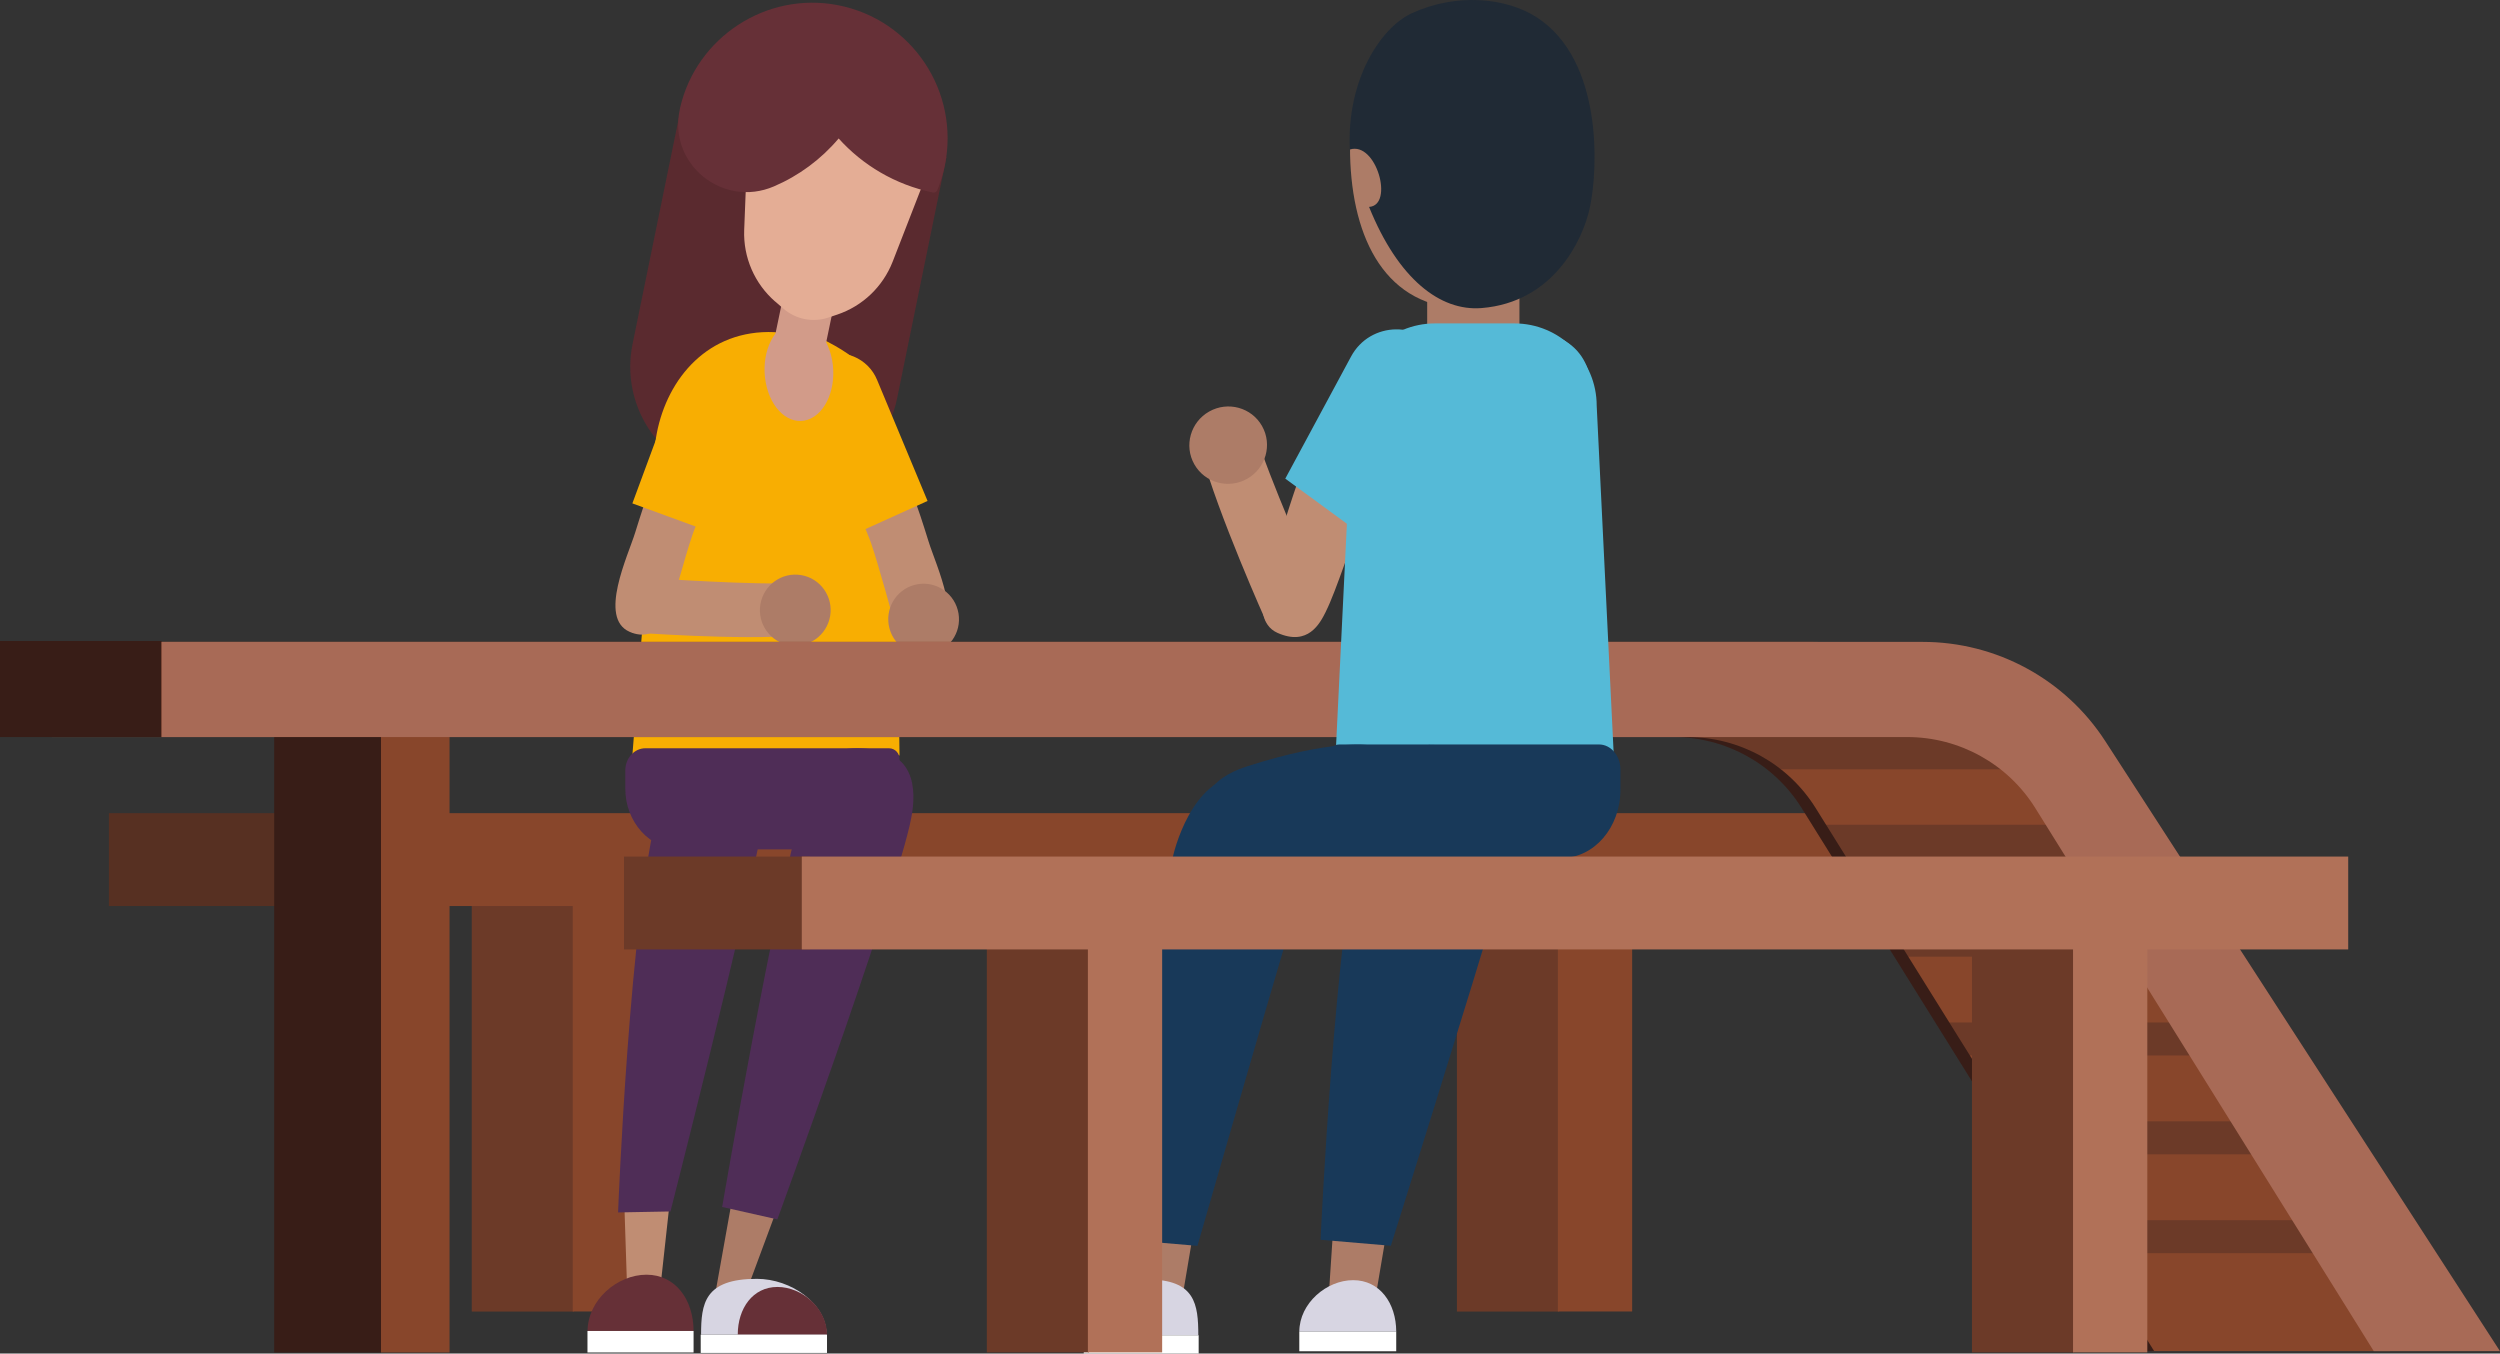
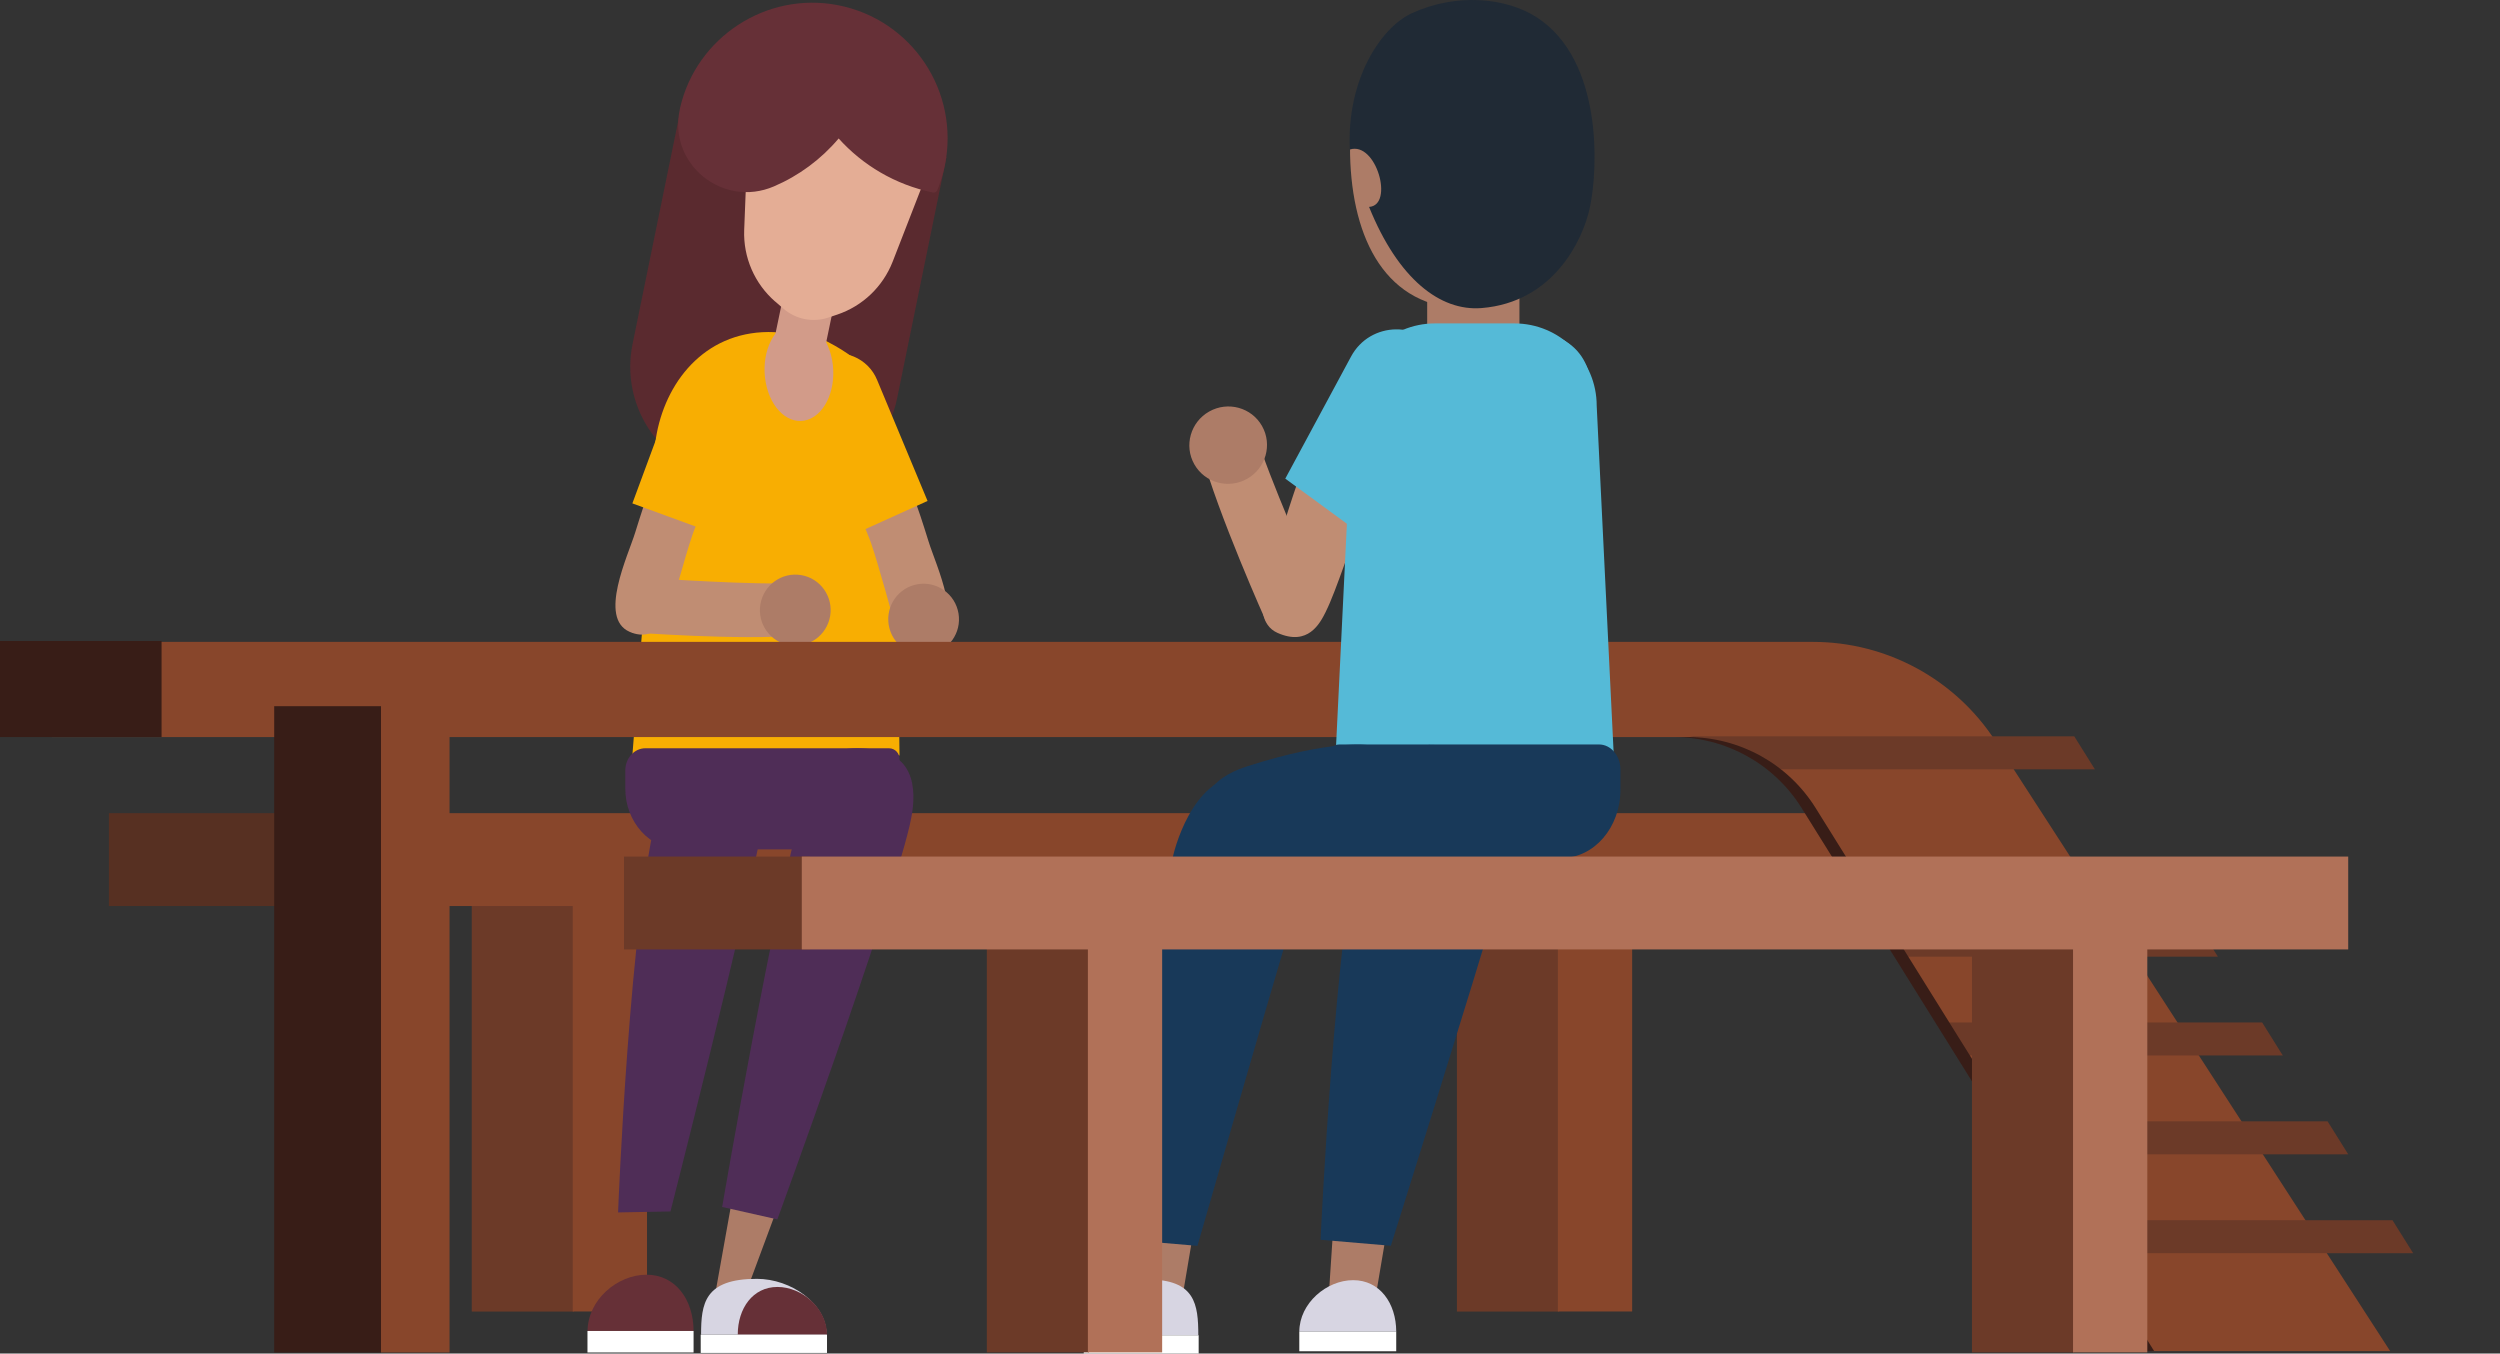
<svg xmlns="http://www.w3.org/2000/svg" id="Layer_1" data-name="Layer 1" version="1.1" viewBox="0 0 283.46 153.47">
  <rect x="0" y="0" width="283.46" height="153.47" fill="#333333" stroke="none" />
  <defs>
    <style>
      .cls-1 {
        fill: #a86a56;
      }

      .cls-1, .cls-2, .cls-3, .cls-4, .cls-5, .cls-6, .cls-7, .cls-8, .cls-9, .cls-10, .cls-11, .cls-12, .cls-13, .cls-14, .cls-15, .cls-16, .cls-17, .cls-18, .cls-19, .cls-20, .cls-21, .cls-22 {
        stroke-width: 0px;
      }

      .cls-2 {
        fill: #d7d5e2;
      }

      .cls-3 {
        fill: #000;
      }

      .cls-4 {
        fill: #4f2d57;
      }

      .cls-5 {
        fill: #6c3a28;
      }

      .cls-6 {
        fill: #f8ae02;
      }

      .cls-7 {
        fill: #381d17;
      }

      .cls-8 {
        fill: #663037;
      }

      .cls-9 {
        fill: #008377;
      }

      .cls-10 {
        fill: #5a2a2f;
      }

      .cls-11 {
        fill: #573022;
      }

      .cls-12 {
        fill: #e4ad95;
      }

      .cls-13 {
        fill: #d29b89;
      }

      .cls-14 {
        fill: #1d1d1b;
      }

      .cls-15 {
        fill: #c08d73;
      }

      .cls-16 {
        fill: #88462b;
      }

      .cls-17 {
        fill: #b17158;
      }

      .cls-18 {
        fill: #202a35;
      }

      .cls-19 {
        fill: #183959;
      }

      .cls-20 {
        fill: #fff;
      }

      .cls-21 {
        fill: #55bad7;
      }

      .cls-22 {
        fill: #ad7c67;
      }
    </style>
  </defs>
  <g>
    <rect class="cls-5" x="146.78" y="118.71" width="48.4" height="11.59" transform="translate(295.49 -46.47) rotate(90)" />
    <rect class="cls-5" x="35.08" y="118.71" width="48.4" height="11.59" transform="translate(183.79 65.23) rotate(90)" />
    <rect class="cls-11" x="12.35" y="92.2" width="21.09" height="10.53" />
    <rect class="cls-16" x="156.65" y="120.3" width="48.4" height="8.42" transform="translate(305.36 -56.35) rotate(90)" />
    <rect class="cls-16" x="44.95" y="120.3" width="48.4" height="8.42" transform="translate(193.66 55.35) rotate(90)" />
    <rect class="cls-16" x="32.51" y="92.2" width="187.93" height="10.53" />
  </g>
  <g>
    <path class="cls-3" d="M82.28,96.51c.09-.02.18-.04.26-.07-.09.03-.18.05-.26.07Z" />
    <path class="cls-3" d="M82.02,96.56c.07,0,.15-.02.22-.04-.07.02-.15.03-.22.04Z" />
    <path class="cls-20" d="M82.24,96.52s.02,0,.04,0c-.01,0-.02,0-.04,0Z" />
-     <polygon class="cls-20" points="82.02 96.56 82.02 96.56 82.02 96.56 82.02 96.56" />
    <path class="cls-14" d="M61.36,88.12" />
    <path class="cls-10" d="M81.69,54.15l4.84,1.01c6.94,1.44,13.74-3.02,15.18-9.96l5.61-27.42-29.98-6.23-5.61,27.42c-1.44,6.95,3.01,13.75,9.95,15.19Z" />
    <path class="cls-6" d="M71.7,85.66l2.5-31.91c-.09-1.55-.02-3.12.27-4.63,1.21-6.26,5.86-11.78,13.33-11.46l5.2.67c4.61,2.26,7.13,4.48,8.35,10.69.29,1.5.35,3.06.23,4.6l.41,32.04h-30.29Z" />
    <path class="cls-13" d="M88.47,28.89h5.84v10.38c0,1.51-1.23,2.73-2.73,2.73h-.37c-1.51,0-2.73-1.23-2.73-2.73v-10.38h0Z" transform="translate(9.13 -17.86) rotate(11.74)" />
    <path class="cls-12" d="M87.9,34.19l.92.8c1.41,1.22,3.35,1.61,5.12,1.01l.99-.33c2.88-.97,5.17-3.16,6.28-5.99l4.94-12.7c1.62-4.17-.89-8.79-5.26-9.7l-7.28-1.51c-4.38-.91-8.52,2.33-8.7,6.8l-.53,13.5c-.12,3.1,1.17,6.09,3.52,8.13Z" />
    <path class="cls-8" d="M77.07,12.4c.02-.07.03-.14.05-.21,1.86-8,9.8-13.16,17.85-11.61,8.44,1.62,13.89,9.83,12.15,18.23-.2.96-.49,1.89-.85,2.76-.08.19-.29.3-.49.26,0,0,0,0,0,0-4.29-.89-7.97-3.11-10.69-6.13-1.99,2.36-4.51,4.22-7.33,5.43-5.81,2.5-12.03-2.54-10.68-8.72Z" />
    <path class="cls-4" d="M100.83,96.31h-23.69c-3.44,0-6.24-3.09-6.24-6.89v-2.06c0-1.39,1.02-2.52,2.28-2.52h27.61c.71,0,1.26.61,1.19,1.31l-1.15,10.16Z" />
    <g>
-       <polygon class="cls-15" points="74.41 150.23 71.22 149.68 70.66 132.57 76.32 132.81 74.41 150.23" />
      <g>
        <path class="cls-8" d="M78.64,150.91c-.01-3.53-2.03-6.38-5.34-6.38s-6.66,2.86-6.68,6.38h12.03Z" />
        <rect class="cls-20" x="66.61" y="150.91" width="12.03" height="2.44" />
      </g>
    </g>
    <g>
      <polygon class="cls-22" points="84.13 147.78 80.86 148.02 83.41 133.76 88.81 135.17 84.13 147.78" />
      <g>
        <path class="cls-2" d="M79.49,151.33c.01-3.5.35-6.33,6.32-6.33,3.92,0,7.89,2.83,7.91,6.33h-14.23Z" />
        <path class="cls-8" d="M83.65,151.33c0-2.99,1.71-5.41,4.5-5.41,2.79,0,5.61,2.42,5.63,5.41h-10.13Z" />
        <rect class="cls-20" x="79.46" y="151.33" width="14.32" height="2.07" transform="translate(173.23 304.73) rotate(-180)" />
      </g>
    </g>
    <path class="cls-4" d="M74.65,91.59c-3.27,12.23-4.57,45.88-4.57,45.88l5.94-.11s8.52-33.42,10.36-43.44c.45-2.42,1.58-7.28-3.82-8.17-6.54-1.07-7.3,3.54-7.92,5.84Z" />
    <path class="cls-4" d="M91.38,89.99c-3.55,12.15-9.5,46.86-9.5,46.86l6.26,1.41s12.56-34.34,14.99-44.62c.52-2.21,1.55-7.75-3.86-8.62-6.54-1.05-7.26,2.78-7.9,4.97Z" />
    <path class="cls-15" d="M101.16,50.59s1.57,2.5,4.12,10.79c.84,2.72,4.2,9.71.66,11.28-3.17,1.41-4.58-2.21-4.58-2.21,0,0-1.73-6.35-2.58-8.83-.33-.98-2.47-6.06-3.23-7.47-.73-1.35-1.65-3.06-1.65-3.06l7.26-.5Z" />
    <ellipse class="cls-22" cx="104.72" cy="70.21" rx="4.01" ry="4.03" transform="translate(-10.22 18.41) rotate(-9.58)" />
    <path class="cls-15" d="M76.15,49.56s-1.57,2.5-4.12,10.79c-.84,2.72-4.2,9.71-.66,11.28,3.17,1.41,4.58-2.21,4.58-2.21,0,0,1.73-6.35,2.58-8.83.33-.98,2.47-6.06,3.23-7.47.73-1.35,1.65-3.06,1.65-3.06l-7.26-.5Z" />
    <path class="cls-15" d="M73.89,65.56s12.47.84,16.11.52c1.59-.14,3.01,1.01,3.21,2.6.22,1.69-1.01,3.23-2.7,3.37-6.63.58-18.86-.35-18.86-.35l2.24-6.15Z" />
    <ellipse class="cls-22" cx="90.17" cy="69.18" rx="4.03" ry="4.01" transform="translate(6.95 146.58) rotate(-80.42)" />
    <path class="cls-6" d="M71.7,57.08l4.84-13.09c.92-2.27,3.54-3.37,5.81-2.45h0c2.27.92,3.37,3.54,2.45,5.81l-4.74,12.78-8.35-3.05Z" />
    <path class="cls-6" d="M96.27,60.83l-5.88-14.03c-1.02-2.49.18-5.37,2.67-6.39h0c2.49-1.02,5.37.18,6.39,2.67l5.72,13.72-8.9,4.03Z" />
    <path class="cls-13" d="M86.82,43.35c.55,3.04,2.69,4.94,4.77,4.24s3.32-3.72,2.76-6.76-2.69-4.94-4.77-4.24c-2.08.69-3.32,3.72-2.76,6.76Z" />
  </g>
  <g>
    <path class="cls-16" d="M5.87,72.78v10.79s185.21,0,185.21,0c5.91,0,11.41,3.05,14.53,8.07l38.37,61.56h27.03l-44.75-69.16c-4.54-7.02-12.34-11.26-20.7-11.26H5.87Z" />
    <g>
      <polygon class="cls-5" points="201.55 87.23 237.53 87.23 235.19 83.49 191.61 83.49 196.34 84.46 201.55 87.23" />
-       <polygon class="cls-5" points="208.63 97.26 243.9 97.26 241.56 93.51 206.15 93.51 208.63 97.26" />
      <polygon class="cls-5" points="215.49 108.47 251.47 108.47 249.13 104.72 213.02 104.72 215.49 108.47" />
      <polygon class="cls-5" points="222.5 119.67 258.83 119.67 256.49 115.93 220.03 115.93 222.5 119.67" />
      <polygon class="cls-5" points="229.92 130.88 266.25 130.88 263.91 127.14 227.45 127.14 229.92 130.88" />
      <polygon class="cls-5" points="236.93 142.09 273.61 142.09 271.27 138.35 234.46 138.35 236.93 142.09" />
    </g>
    <path class="cls-7" d="M244.25,153.2h-1.59l-38.37-61.56c-3.12-5.02-8.62-8.07-14.53-8.07h1.59c5.91,0,11.41,3.05,14.53,8.07l38.37,61.56Z" />
    <rect class="cls-7" x=".51" y="110.65" width="73.28" height="12.11" transform="translate(153.85 79.56) rotate(90)" />
    <rect class="cls-7" x="3.72" y="68.96" width="10.89" height="18.32" transform="translate(87.28 68.96) rotate(90)" />
    <rect class="cls-16" x="10.45" y="112.82" width="73.28" height="7.77" transform="translate(163.79 69.62) rotate(90)" />
-     <path class="cls-1" d="M18.32,72.78v10.79s197.93,0,197.93,0c5.91,0,11.41,3.05,14.53,8.07l38.37,61.56h14.31l-44.75-69.16c-4.54-7.02-12.34-11.26-20.7-11.26H18.32Z" />
  </g>
  <g>
    <path class="cls-22" d="M161.82,30.53h10.46v7.22c0,2.89-2.34,5.23-5.23,5.23h0c-2.89,0-5.23-2.34-5.23-5.23v-7.22h0Z" />
    <path class="cls-15" d="M150.33,69.35c-.67,1.34-2.01,3.95-5.48,2.41-3.86-1.72-.19-9.36.73-12.34,2.79-9.08,4.5-11.81,4.5-11.81l7.94.55s-2.38,7.67-3.04,9.21c-1.86,4.31-3.42,9.52-4.65,11.97Z" />
    <g>
      <path class="cls-15" d="M149.04,65.88s-5.5-12.52-6.52-16.37c-.45-1.69-2.16-2.72-3.87-2.34-1.82.41-2.94,2.24-2.46,4.04,1.87,7.03,7.37,19.27,7.37,19.27l5.49-4.59Z" />
      <ellipse class="cls-22" cx="139.26" cy="50.47" rx="4.41" ry="4.38" transform="translate(-6.82 75.02) rotate(-29.46)" />
    </g>
    <polygon class="cls-22" points="129.53 134.94 135.93 136.02 134.04 147.22 128.78 146.33 129.53 134.94" />
    <path class="cls-21" d="M176.95,60.84l-9.18-1.56.83-15.88c.24-4.62,5.49-7.16,9.26-4.48h0c1.83,1.3,2.76,3.54,2.39,5.75l-3.31,16.17Z" />
    <path class="cls-21" d="M154.27,60.52l-8.54-6.25,7.44-13.81c2.17-4.09,8-4.17,10.29-.14h0c1.11,1.95,1.01,4.37-.26,6.23l-8.92,13.99Z" />
    <path class="cls-21" d="M182.97,85.73h-31.54l1.94-39.73c0-5.15,4.18-9.33,9.33-9.33h9.01c5.15,0,9.33,4.18,9.33,9.33l1.94,39.73Z" />
    <path class="cls-22" d="M180.48,18.69c-.87,7.42-3.86,15.85-13.32,16.29s-13.6-7.05-14.05-16.51,2.98-17.31,12.44-17.75c9.46-.45,16.03,8.56,14.94,17.97Z" />
    <path class="cls-18" d="M153.05,16.96c-.38-7.87,3.47-13.84,7.05-15.47,5.1-2.33,10.72-1.75,14.17.49,7.48,4.87,6.94,17.19,5.99,21.58-.82,3.77-4.18,10.71-12.27,11.37-4.7.38-9.46-3.3-12.76-11.47,2.86-.17.83-7.45-2.17-6.51Z" />
    <path class="cls-19" d="M147.26,101.75c-4.64,15.65-11.49,39.51-11.49,39.51l-7.97-.68s2.16-31.17,5.24-43.66c.66-2.69,3.52-10.7,9.86-8.64,7.67,2.49,5.15,10.79,4.36,13.46Z" />
    <path class="cls-19" d="M141.4,86.89c9.62-3.09,13.75-2.4,13.75-2.4l3.64,10.76s-2.98,3.72-11.52,6.5c-2.62.85-9.21,2.2-10.88-4.21-2.02-7.76,2.39-9.8,5.02-10.65Z" />
    <g>
      <polygon class="cls-22" points="151.46 134.78 157.86 135.86 155.97 147.05 150.71 146.17 151.46 134.78" />
      <g>
        <path class="cls-2" d="M158.31,150.98c-.01-3.22-1.86-5.83-4.88-5.83s-6.09,2.61-6.11,5.83h10.99Z" />
        <rect class="cls-20" x="147.32" y="150.98" width="10.99" height="2.23" />
      </g>
      <path class="cls-19" d="M170.96,98.26c-4.64,15.65-13.26,42.99-13.26,42.99l-7.97-.68s1.59-34.66,4.67-47.14c.66-2.69,3.52-10.7,9.86-8.64,7.67,2.49,7.49,10.79,6.7,13.46Z" />
    </g>
    <path class="cls-19" d="M150.18,90.14c-.36,3.82,2.53,7.14,6.24,7.14h20.66c3.67,0,6.65-3.46,6.65-7.73v-2.31c0-1.56-1.09-2.83-2.43-2.83h-29.45c-.76,0-1.35.68-1.26,1.47l-.4,4.26Z" />
    <g>
      <path class="cls-2" d="M135.87,151.4c-.01-3.5-.32-6.33-5.77-6.33-3.58,0-7.2,2.83-7.22,6.33h13Z" />
-       <path class="cls-9" d="M127.07,151.4c-.1-4.64,1.84-5.62,3.59-6.33-5.03-.25-7.77,3.35-7.78,6.33h4.19Z" />
+       <path class="cls-9" d="M127.07,151.4c-.1-4.64,1.84-5.62,3.59-6.33-5.03-.25-7.77,3.35-7.78,6.33h4.19" />
      <rect class="cls-20" x="122.88" y="151.4" width="13.03" height="2.07" />
    </g>
  </g>
  <g>
    <rect class="cls-5" x="205.32" y="123.49" width="48.12" height="11.59" transform="translate(358.67 -100.1) rotate(90)" />
    <rect class="cls-5" x="93.62" y="123.49" width="48.12" height="11.59" transform="translate(246.97 11.6) rotate(90)" />
    <rect class="cls-5" x="70.75" y="97.12" width="21.09" height="10.53" />
    <rect class="cls-17" x="215.19" y="125.07" width="48.12" height="8.42" transform="translate(368.54 -109.97) rotate(90)" />
    <rect class="cls-17" x="103.49" y="125.07" width="48.12" height="8.42" transform="translate(256.84 1.73) rotate(90)" />
    <rect class="cls-17" x="90.91" y="97.12" width="175.34" height="10.53" />
  </g>
</svg>